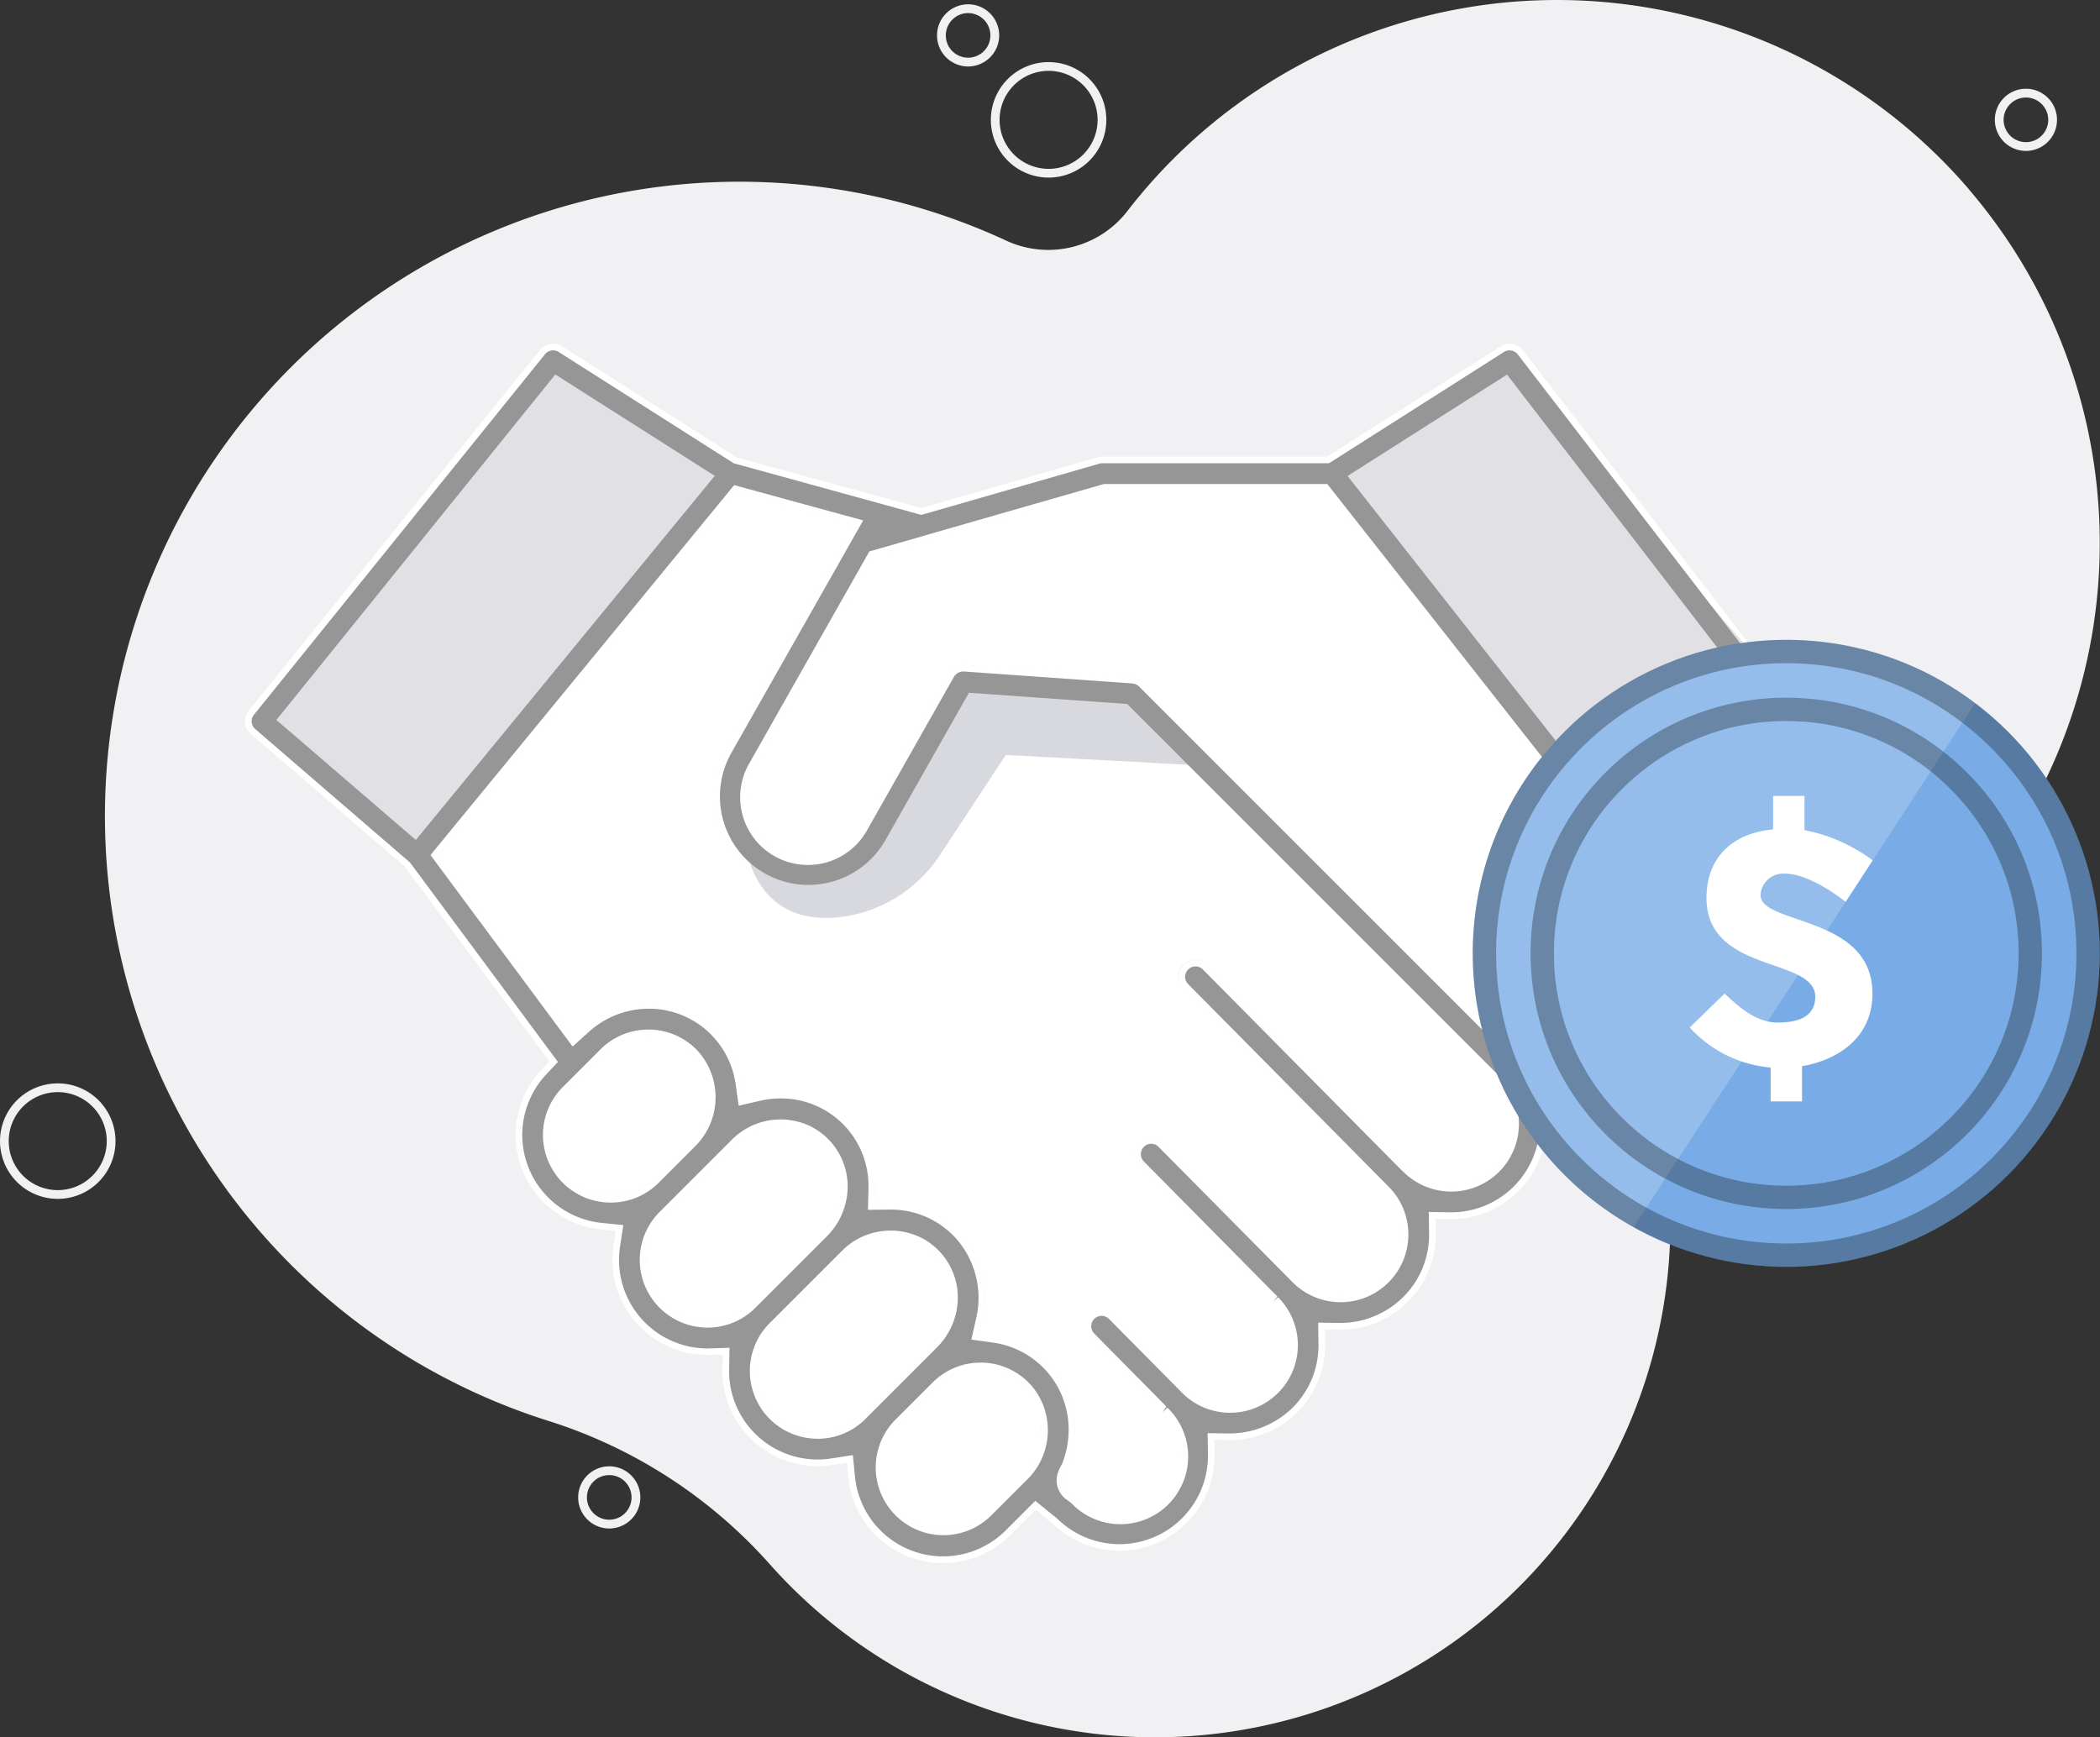
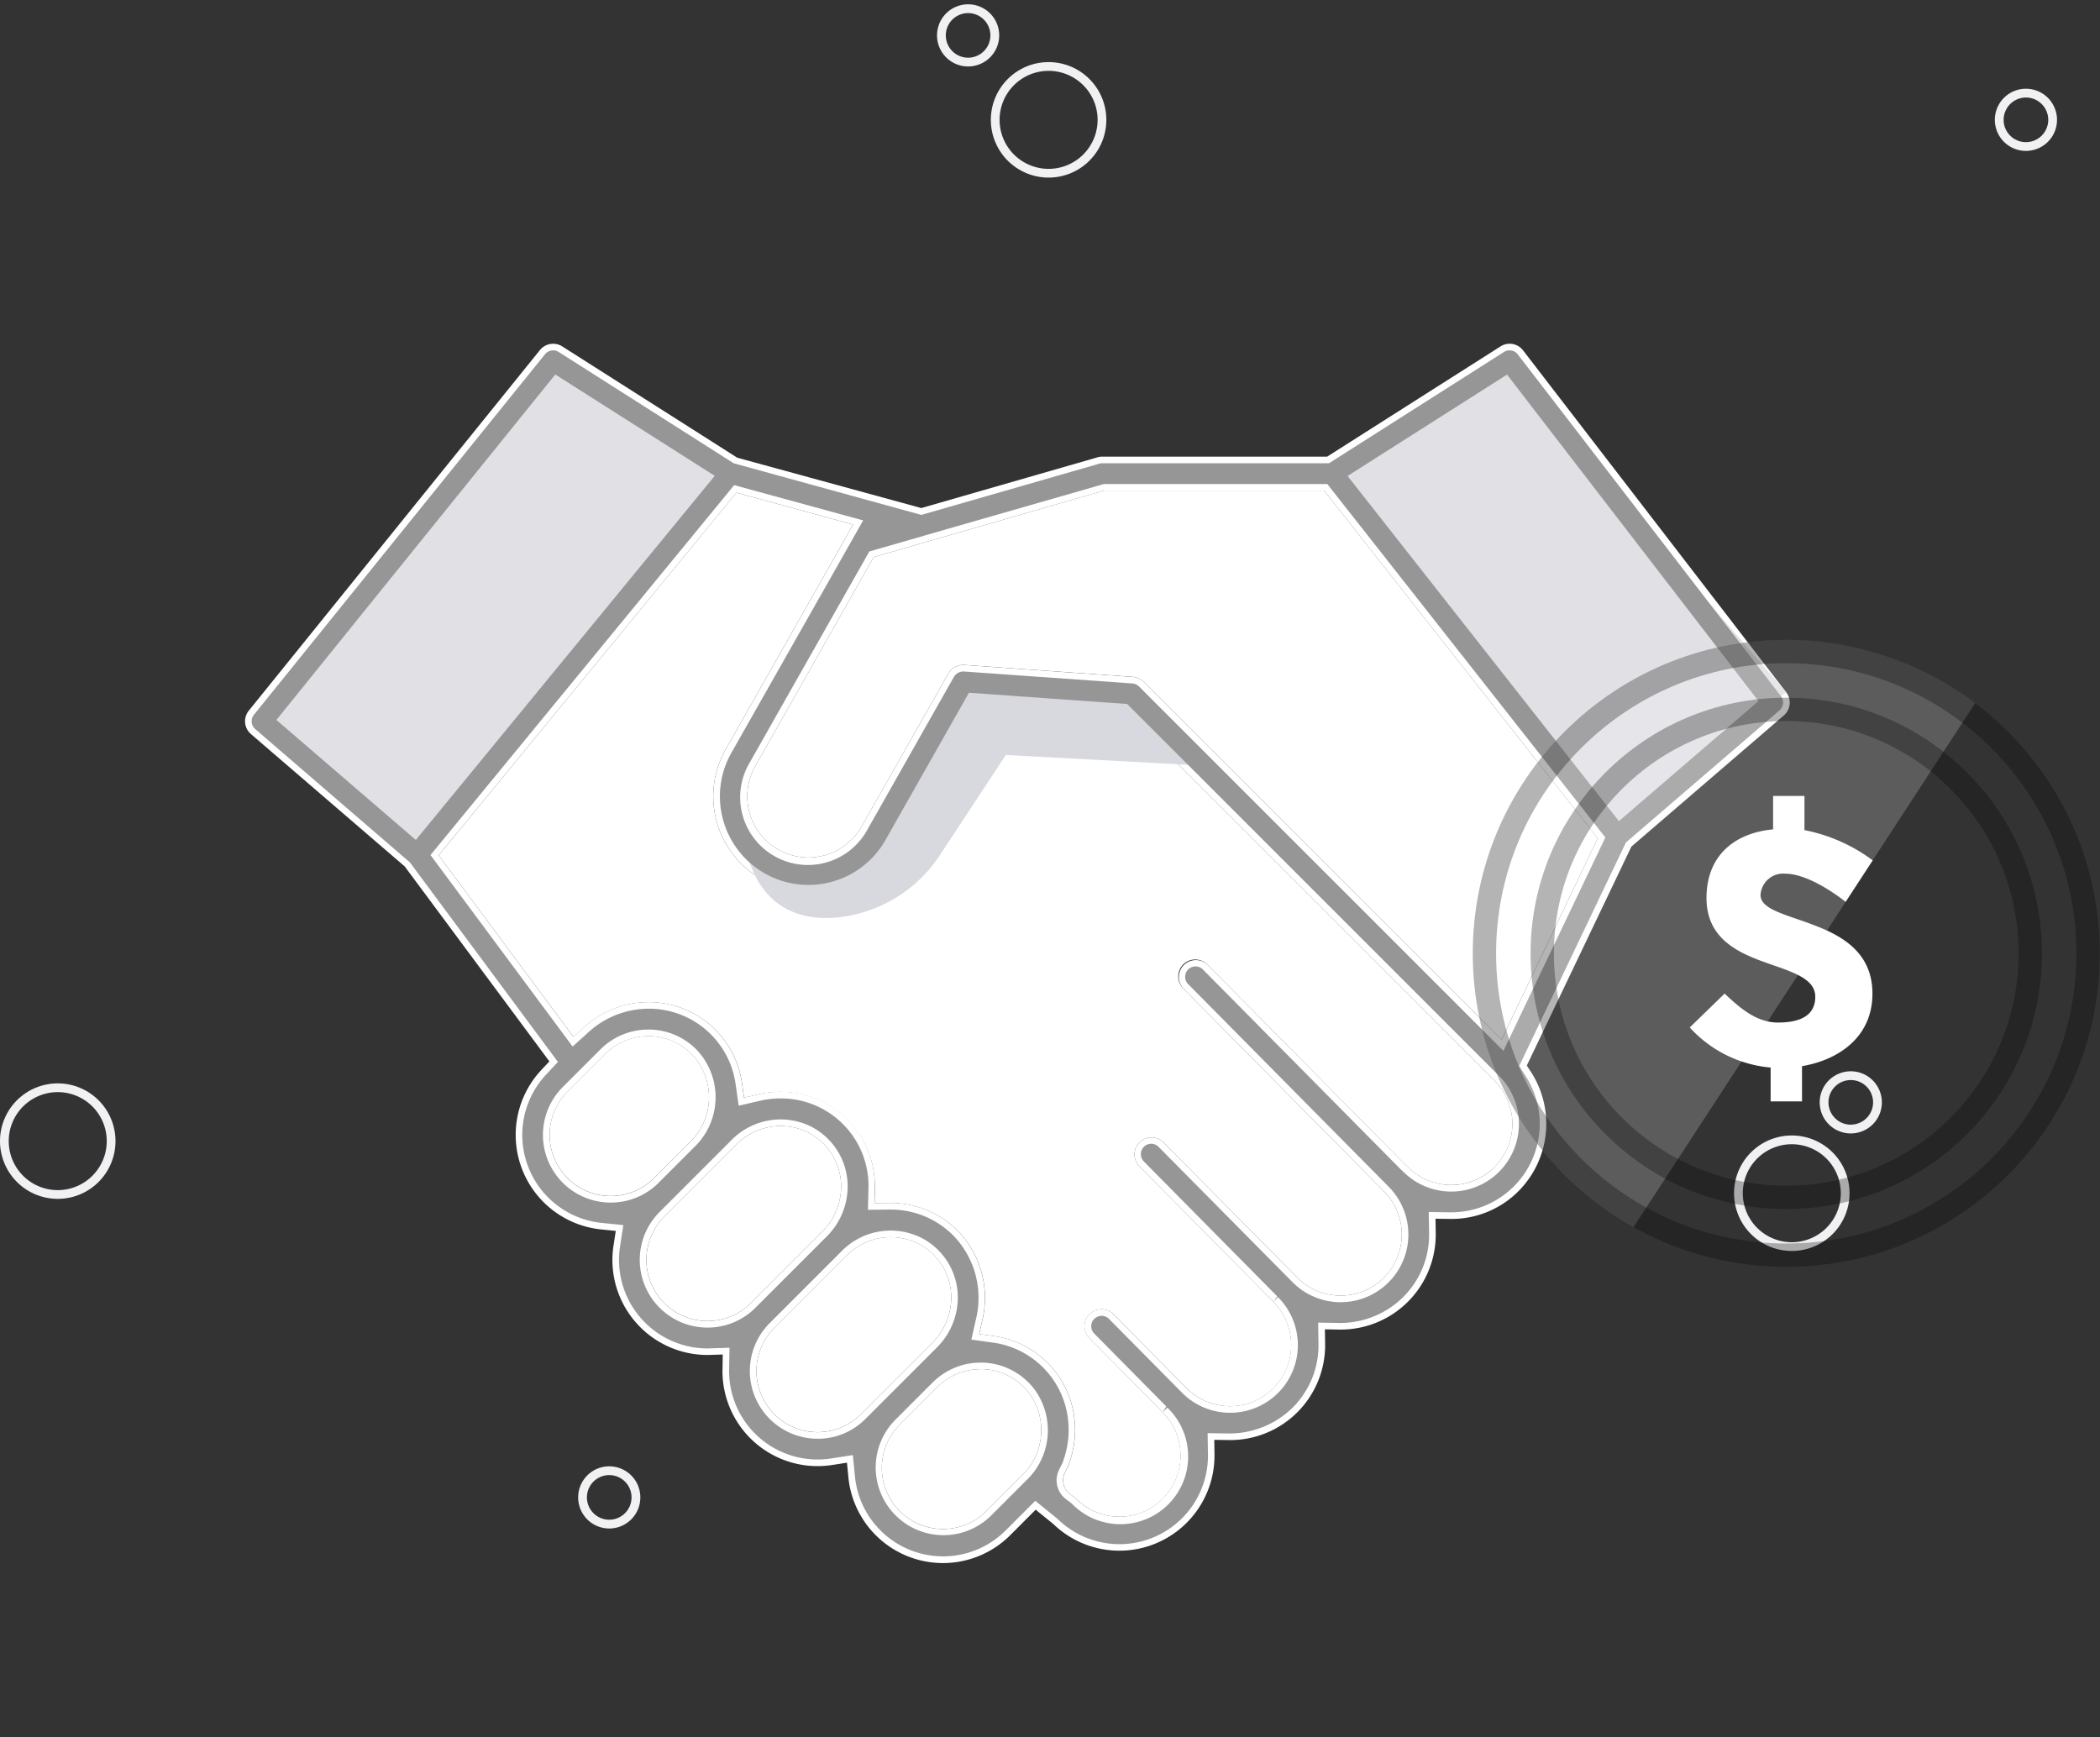
<svg xmlns="http://www.w3.org/2000/svg" width="179.989" height="148.917" viewBox="0 0 179.989 148.917">
  <rect x="0" y="0" width="179.989" height="148.917" fill="#333333" stroke="none" />
  <g id="Group_263548" data-name="Group 263548" transform="translate(-193.001 -3871.539)">
    <g id="Group_263590" data-name="Group 263590">
      <g id="Group_13695" data-name="Group 13695" transform="translate(193.001 3871.539)">
-         <path id="Path_8993" data-name="Path 8993" d="M687.088,796.319a46.524,46.524,0,0,0-72.141,1.939,8.569,8.569,0,0,1-10.409,2.46,54.368,54.368,0,1,0-39.145,101.206,42.453,42.453,0,0,1,19,12.342l.287.319a44.17,44.17,0,0,0,76.4-35.977,6.813,6.813,0,0,1,4.65-7.483,46.6,46.6,0,0,0,21.348-74.805Z" transform="translate(-518.355 -780.121)" fill="#f1f1f3" />
        <path id="Path_8994" data-name="Path 8994" d="M744.655,804.906a4.949,4.949,0,1,0-4.949-4.949,4.949,4.949,0,0,0,4.949,4.949Zm0-9.149a4.2,4.2,0,1,1-4.2,4.2,4.2,4.2,0,0,1,4.2-4.2h0Z" transform="translate(-654.781 -789.684)" fill="#f1f1f3" />
        <path id="Path_8995" data-name="Path 8995" d="M729.468,786.484a2.664,2.664,0,1,0-2.664-2.664A2.664,2.664,0,0,0,729.468,786.484Zm0-4.574a1.911,1.911,0,1,1-1.912,1.911,1.91,1.91,0,0,1,1.912-1.911Z" transform="translate(-646.492 -780.787)" fill="#f1f1f3" />
        <path id="Path_8996" data-name="Path 8996" d="M922.791,1052.305a4.949,4.949,0,1,0,4.949,4.949,4.95,4.95,0,0,0-4.949-4.949Zm0,9.149a4.2,4.2,0,1,1,4.2-4.2,4.2,4.2,0,0,1-4.2,4.2h0Z" transform="translate(-769.218 -954.977)" fill="#f1f1f3" />
        <path id="Path_8997" data-name="Path 8997" d="M507.157,1039.815a4.949,4.949,0,1,0,4.95,4.949,4.949,4.949,0,0,0-4.95-4.949Zm0,9.149a4.2,4.2,0,1,1,4.2-4.2,4.2,4.2,0,0,1-4.2,4.2Z" transform="translate(-502.208 -946.953)" fill="#f1f1f3" />
        <path id="Path_8998" data-name="Path 8998" d="M941.037,1036.916a2.664,2.664,0,1,0,2.664,2.663A2.664,2.664,0,0,0,941.037,1036.916Zm0,4.576a1.912,1.912,0,1,1,1.912-1.912h0a1.914,1.914,0,0,1-1.912,1.909Z" transform="translate(-782.408 -945.091)" fill="#f1f1f3" />
        <path id="Path_8999" data-name="Path 8999" d="M983.017,806.722a2.664,2.664,0,1,0-2.664-2.664A2.664,2.664,0,0,0,983.017,806.722Zm0-4.575a1.912,1.912,0,1,1-1.911,1.914h0a1.913,1.913,0,0,1,1.911-1.914Z" transform="translate(-809.377 -793.787)" fill="#f1f1f3" />
        <path id="Path_9000" data-name="Path 9000" d="M643.452,1131.611a2.664,2.664,0,1,0,2.664,2.664A2.664,2.664,0,0,0,643.452,1131.611Zm0,4.576a1.912,1.912,0,1,1,1.911-1.914h0A1.914,1.914,0,0,1,643.452,1136.187Z" transform="translate(-591.234 -1005.925)" fill="#f1f1f3" />
      </g>
      <g id="Group_263555" data-name="Group 263555" transform="translate(-185.1 3691.373)">
        <g id="Group_263553" data-name="Group 263553" transform="translate(399.099 209.627)">
          <g id="Group_263552" data-name="Group 263552">
            <g id="Group_263551" data-name="Group 263551">
              <path id="Path_100436" data-name="Path 100436" d="M531.192,239.5a1.455,1.455,0,0,1-.2,1.991l-13.068,11.244L508.962,271.5l.362.556a8.19,8.19,0,0,1-1.071,10.207,8.092,8.092,0,0,1-5.892,2.382l-1.224-.018.018,1.224a8.143,8.143,0,0,1-8.273,8.278l-1.224-.021.018,1.224A8.135,8.135,0,0,1,483.4,303.6l-1.224-.018.018,1.224a8.154,8.154,0,0,1-13.815,5.99l-1.511-1.226-2.181,2.184a8.147,8.147,0,0,1-13.872-4.961l-.121-1.253-1.242.193a8.15,8.15,0,0,1-9.428-8.052l.023-1.413-1.305.039a8.148,8.148,0,0,1-8.153-8.152,8.192,8.192,0,0,1,.1-1.248l.189-1.234-1.245-.126a8.144,8.144,0,0,1-5.124-13.68l.68-.723-12.4-16.713-13.176-11.341a1.447,1.447,0,0,1-.182-2.017l24.947-30.9a1.454,1.454,0,0,1,1.914-.313l15,9.539,15.774,4.315,15.051-4.333a1.5,1.5,0,0,1,.393-.074h19.34l14.856-9.447a1.45,1.45,0,0,1,1.936.338Zm-3.146.684-20.9-27.154-12.707,8.078,22.51,28.628Zm-13.007,11.836-23.446-29.8H472.72L457.54,226.6a.863.863,0,0,0-.09.029l-4.46,1.284-10.159,17.929a5.24,5.24,0,0,0,9.117,5.169L459.38,237.9a1.5,1.5,0,0,1,1.369-.736l14.453,1.026a1.425,1.425,0,0,1,.83.338.823.823,0,0,1,.1.084l30.669,30.67ZM506.193,280.2a5.247,5.247,0,0,0,0-7.41L474.453,241.05l-12.992-.921-6.981,12.317a8.154,8.154,0,0,1-9.742,3.689,7.923,7.923,0,0,1-.981-.411l-.027-.013c-.121-.06-.24-.124-.361-.193a8.155,8.155,0,0,1-3.075-11.111l10.926-19.276-10-2.735L415.7,253.48l11.546,15.557.968-.875a8.219,8.219,0,0,1,5.457-2.1c.037,0,.074,0,.113,0a8.064,8.064,0,0,1,7.9,6.91l.183,1.279,1.257-.29a8.077,8.077,0,0,1,9.956,8.1l-.028,1.229,1.229-.013c.084,0,.168,0,.25,0a8.085,8.085,0,0,1,5.81,2.547,8.25,8.25,0,0,1,1.967,7.426l-.287,1.258,1.279.179a8.062,8.062,0,0,1,6.867,6.939,8.345,8.345,0,0,1-.3,3.559c-.065.21-.134.432-.214.63-.021.05-.06.121-.1.2a3.939,3.939,0,0,0-.206.42,1.473,1.473,0,0,0,.509,1.83c.058.042.116.087.173.129a2.733,2.733,0,0,1,.307.243,5.241,5.241,0,0,0,7.405-7.42.783.783,0,0,1-.095-.1l-6.177-6.251a1.458,1.458,0,0,1,.011-2.06,1.5,1.5,0,0,1,1.031-.421,1.452,1.452,0,0,1,1.029.432l6.274,6.343a5.241,5.241,0,0,0,7.413-7.411,1.047,1.047,0,0,1-.1-.111l-.037-.048L475.74,280.12a1.457,1.457,0,0,1,2.07-2.05L489.3,289.682a5.238,5.238,0,0,0,7.41,0,5.242,5.242,0,0,0,0-7.41l-17.174-17.356a1.456,1.456,0,0,1,2.067-2.05L498.6,280.038l.1.085c.028.026.06.053.09.081a5.2,5.2,0,0,0,3.705,1.533h0A5.2,5.2,0,0,0,506.193,280.2Zm-40.453,26.384a5.364,5.364,0,0,0,.561-7.012,4.338,4.338,0,0,0-.345-.406,5.205,5.205,0,0,0-3.74-1.644c-.111,0-.219.006-.328.011l-.076.005a1.143,1.143,0,0,0-.14.008c-.135.01-.277.032-.42.055l-.086.013a5.246,5.246,0,0,0-2.287,1.052l-.018.013a.069.069,0,0,1-.016.013l-.079.066-.008.008c-.113.1-.219.193-.319.293l-3.22,3.223a5.24,5.24,0,0,0,7.411,7.411ZM459.568,292.2a5.192,5.192,0,0,0-2.514-5.3,5.312,5.312,0,0,0-6.335.831l-6.248,6.248a5.24,5.24,0,1,0,7.41,7.411l6.15-6.148A5.5,5.5,0,0,0,459.568,292.2Zm-9.426-9.608a5.2,5.2,0,0,0-2.9-5.417,5.315,5.315,0,0,0-5.958,1.029l-6.248,6.248a5.24,5.24,0,0,0,7.411,7.411l6.15-6.148A5.489,5.489,0,0,0,450.142,282.591Zm-36.467-31.232,24.849-30.271-12.7-8.075L402.577,241.8Zm23.606,26.664a5.35,5.35,0,0,0,.2-7.4,5.211,5.211,0,0,0-3.743-1.643c-.132,0-.266.005-.421.018-.04,0-.077,0-.111.005a5.232,5.232,0,0,0-2.848,1.159,5.087,5.087,0,0,0-.39.356l-3.223,3.223a5.24,5.24,0,0,0,7.411,7.41Z" transform="translate(-399.099 -209.627)" fill="#fff" />
-               <path id="Path_100437" data-name="Path 100437" d="M525.613,213.687l20.9,27.154-11.1,9.552-22.51-28.628Z" transform="translate(-417.57 -210.286)" fill="#fff" />
              <path id="Path_100438" data-name="Path 100438" d="M499.932,224.656l23.446,29.8-8.242,17.259-30.669-30.67a.823.823,0,0,0-.1-.084,1.425,1.425,0,0,0-.83-.338L469.089,239.6a1.5,1.5,0,0,0-1.369.736l-7.432,13.116a5.24,5.24,0,1,1-9.117-5.169l10.159-17.929,4.46-1.284a.863.863,0,0,1,.09-.029l15.18-4.383Z" transform="translate(-407.439 -212.067)" fill="#fff" />
              <path id="Path_100439" data-name="Path 100439" d="M509.413,275.267a5.24,5.24,0,0,1-3.706,8.943h0A5.2,5.2,0,0,1,502,282.677c-.029-.029-.061-.055-.09-.081l-.1-.085-16.992-17.172a1.456,1.456,0,1,0-2.067,2.05l17.174,17.356a5.239,5.239,0,0,1-3.7,8.946,5.185,5.185,0,0,1-3.705-1.536l-11.494-11.612a1.457,1.457,0,0,0-2.07,2.05l11.359,11.475.037.048a1.047,1.047,0,0,0,.1.111,5.241,5.241,0,0,1-7.413,7.411l-6.274-6.343a1.452,1.452,0,0,0-1.029-.432,1.5,1.5,0,0,0-1.031.421,1.458,1.458,0,0,0-.011,2.06l6.177,6.251a.779.779,0,0,0,.095.1,5.241,5.241,0,1,1-7.405,7.42,2.734,2.734,0,0,0-.307-.243c-.058-.042-.116-.087-.173-.129a1.473,1.473,0,0,1-.509-1.83,3.939,3.939,0,0,1,.206-.42c.039-.076.079-.147.1-.2.08-.2.148-.42.214-.63a8.345,8.345,0,0,0,.3-3.559,8.062,8.062,0,0,0-6.867-6.939l-1.279-.179.287-1.258a8.25,8.25,0,0,0-1.967-7.426,8.085,8.085,0,0,0-5.81-2.547c-.082,0-.167,0-.25,0l-1.229.013.028-1.229a8.124,8.124,0,0,0-9.956-8.1l-1.257.29-.183-1.279a8.064,8.064,0,0,0-7.9-6.91c-.039,0-.076,0-.113,0a8.219,8.219,0,0,0-5.457,2.1l-.968.875L418.92,255.954l25.514-31.084,10,2.735-10.926,19.276a8.155,8.155,0,0,0,3.075,11.111c.121.069.24.132.361.193l.027.013a7.926,7.926,0,0,0,.981.411,8.154,8.154,0,0,0,9.742-3.689l6.981-12.317,12.992.921Z" transform="translate(-402.316 -212.101)" fill="#fff" />
              <path id="Path_100440" data-name="Path 100440" d="M476.876,316.6a5.364,5.364,0,0,1-.561,7.012l-3.11,3.11a5.218,5.218,0,0,1-3.706,1.532,5.239,5.239,0,0,1-3.705-8.943l3.22-3.223c.1-.1.206-.2.319-.293l.008-.008.079-.066a.069.069,0,0,0,.016-.013l.018-.013a5.246,5.246,0,0,1,2.287-1.052l.086-.013c.142-.023.285-.045.42-.055a1.143,1.143,0,0,1,.14-.008l.076-.005c.108-.005.216-.008.328-.011a5.205,5.205,0,0,1,3.74,1.644A4.333,4.333,0,0,1,476.876,316.6Z" transform="translate(-409.675 -226.657)" fill="#fff" />
              <path id="Path_100441" data-name="Path 100441" d="M465.547,301.734a5.192,5.192,0,0,1,2.514,5.3,5.5,5.5,0,0,1-1.535,3.041l-6.15,6.148a5.24,5.24,0,1,1-7.41-7.411l6.248-6.248A5.312,5.312,0,0,1,465.547,301.734Z" transform="translate(-407.592 -224.464)" fill="#fff" />
              <path id="Path_100442" data-name="Path 100442" d="M453.909,290.164a5.2,5.2,0,0,1,2.9,5.417,5.49,5.49,0,0,1-1.543,3.122l-6.15,6.148a5.24,5.24,0,0,1-7.411-7.411l6.248-6.248A5.315,5.315,0,0,1,453.909,290.164Z" transform="translate(-405.765 -222.618)" fill="#fff" />
              <path id="Path_100443" data-name="Path 100443" d="M439.2,221.744l-24.849,30.271-11.1-9.555L426.5,213.668Z" transform="translate(-399.773 -210.283)" fill="#fff" />
              <path id="Path_100444" data-name="Path 100444" d="M442.542,282.118a5.35,5.35,0,0,1-.2,7.4l-3.125,3.125a5.24,5.24,0,0,1-7.411-7.41l3.223-3.223a5.093,5.093,0,0,1,.39-.356,5.232,5.232,0,0,1,2.848-1.159c.034,0,.071-.005.111-.005.155-.013.29-.018.421-.018A5.211,5.211,0,0,1,442.542,282.118Z" transform="translate(-404.159 -221.126)" fill="#fff" />
            </g>
          </g>
        </g>
-         <path id="Path_100445" data-name="Path 100445" d="M524.782,211.716,509.715,220.8l24.355,30.9,15.076-11.86Z" transform="translate(-17.953 -0.339)" fill="#e0e0e5" />
+         <path id="Path_100445" data-name="Path 100445" d="M524.782,211.716,509.715,220.8l24.355,30.9,15.076-11.86" transform="translate(-17.953 -0.339)" fill="#e0e0e5" />
        <path id="Path_100446" data-name="Path 100446" d="M425.492,211.716l-24.681,30.547,13.622,11.971L441.059,220.8Z" transform="translate(-0.278 -0.339)" fill="#e0e0e5" />
        <path id="Path_100447" data-name="Path 100447" d="M450.128,256.9s.115,8.1,7.946,7.451A11.975,11.975,0,0,0,467,258.909l5.588-8.492,16.107.867-5.573-5.886L468.8,243.747,461.968,256.9l-1.536,1.835a5.816,5.816,0,0,1-6.389,1.753l-1.23-.432Z" transform="translate(-8.282 -5.538)" fill="#d8d9df" />
        <path id="Path_100448" data-name="Path 100448" d="M530.855,239.953l-22.557-29.3a.888.888,0,0,0-1.183-.207l-14.995,9.536h-19.5a1.1,1.1,0,0,0-.235.052l-15.205,4.377-16.083-4.425-15-9.54a.888.888,0,0,0-1.171.192l-24.948,30.9a.885.885,0,0,0,.111,1.233L413.347,254.2,426.031,271.3l-1,1.068a7.578,7.578,0,0,0,4.768,12.731l1.838.185-.281,1.826a7.661,7.661,0,0,0-.089,1.16,7.588,7.588,0,0,0,7.587,7.587l1.882-.059L440.7,297.8a7.586,7.586,0,0,0,8.776,7.483l1.834-.284.18,1.846a7.588,7.588,0,0,0,12.911,4.617l2.542-2.543,1.906,1.545a7.584,7.584,0,0,0,12.894-5.539l-.029-1.807,1.807.028A7.741,7.741,0,0,0,489,300.932a7.534,7.534,0,0,0,2.217-5.481l-.028-1.807,1.807.029a7.686,7.686,0,0,0,5.483-2.221,7.523,7.523,0,0,0,2.217-5.484l-.029-1.807,1.807.028h.1a7.58,7.58,0,0,0,6.379-11.714l-.534-.824,9.147-19.159,13.159-11.322A.891.891,0,0,0,530.855,239.953ZM401.9,241.986l23.906-29.613,13.665,8.69-25.619,31.21Zm28.659,41.369a5.8,5.8,0,0,1-4.106-9.909l3.223-3.223c.126-.127.274-.262.431-.392a5.807,5.807,0,0,1,3.157-1.284l.134-.009c.157-.011.3-.017.452-.015A5.773,5.773,0,0,1,438,270.34a5.918,5.918,0,0,1-.212,8.192l-3.125,3.125A5.764,5.764,0,0,1,430.561,283.355Zm8.291,10.716a5.806,5.806,0,0,1-4.106-9.911l6.248-6.248a5.893,5.893,0,0,1,6.6-1.138,5.761,5.761,0,0,1,3.216,6,6.047,6.047,0,0,1-1.7,3.447l-6.15,6.149A5.774,5.774,0,0,1,438.852,294.071Zm9.435,9.526a5.806,5.806,0,0,1-4.106-9.911l6.248-6.248a5.885,5.885,0,0,1,7.021-.918,5.754,5.754,0,0,1,2.786,5.873,6.049,6.049,0,0,1-1.695,3.355l-6.148,6.149A5.766,5.766,0,0,1,448.287,303.6Zm17.96,3.5h0l-3.109,3.109a5.806,5.806,0,0,1-8.209-8.212l3.221-3.223q.166-.165.35-.322l.1-.082a5.894,5.894,0,0,1,2.573-1.195l.1-.016c.148-.027.306-.048.457-.061.06-.006.115-.008.172-.01.183-.01.3-.014.421-.014a5.773,5.773,0,0,1,4.152,1.819,5.361,5.361,0,0,1,.385.453A5.925,5.925,0,0,1,466.247,307.1ZM506.7,280.714a5.811,5.811,0,0,1-8.21,0l-.165-.147-17.015-17.192a.879.879,0,0,0-.627-.262h-.005a.891.891,0,0,0-.89.884.889.889,0,0,0,.258.632l17.175,17.354a5.806,5.806,0,0,1-8.212,8.211l-11.5-11.616a.886.886,0,0,0-.627-.264h0a.891.891,0,0,0-.633,1.517L487.688,291.4l-.343.462h0l.4-.4a5.8,5.8,0,0,1-4.1,9.908h0a5.768,5.768,0,0,1-4.106-1.7l-6.277-6.343a.885.885,0,0,0-.628-.264.938.938,0,0,0-.631.257.892.892,0,0,0-.008,1.259l6.179,6.252-.309.5h0l.4-.4a5.806,5.806,0,1,1-8.2,8.219,2.175,2.175,0,0,0-.24-.188l-.185-.137a2.026,2.026,0,0,1-.688-2.493,4.99,4.99,0,0,1,.229-.47c.033-.061.061-.111.076-.147.072-.179.137-.388.2-.584a7.8,7.8,0,0,0,.28-3.315,7.493,7.493,0,0,0-6.386-6.454l-1.887-.263.421-1.859a7.681,7.681,0,0,0-1.826-6.913,7.53,7.53,0,0,0-5.408-2.372c-.077,0-.153,0-.23,0l-1.818.019.042-1.813a7.493,7.493,0,0,0-7.428-7.733,7.722,7.722,0,0,0-1.835.194l-1.857.43-.271-1.887a7.5,7.5,0,0,0-7.352-6.428h-.106a7.67,7.67,0,0,0-5.076,1.949l-1.432,1.293-12.18-16.412.28-.342,25.748-31.367,11.057,3.024L440.9,244.8a7.587,7.587,0,0,0,2.862,10.341c.111.064.223.123.337.18a7.811,7.811,0,0,0,.937.395,7.586,7.586,0,0,0,9.066-3.435l7.156-12.626,13.559.961.149.148L506.7,272.5A5.817,5.817,0,0,1,506.7,280.714Zm.369-10.362-31.235-31.235a.93.93,0,0,0-.565-.258l-14.454-1.026a.949.949,0,0,0-.838.45L452.549,251.4a5.806,5.806,0,1,1-10.1-5.727l10.272-18.13L457.4,226.2a.7.7,0,0,1,.075-.027l15.35-4.409h19.147l23.832,30.295Zm9.9-19.694-23.26-29.583,13.668-8.692L528.93,240.37Z" transform="translate(-0.11 -0.11)" fill="#969696" />
        <g id="Group_263563" data-name="Group 263563">
-           <circle id="Ellipse_3419" data-name="Ellipse 3419" cx="26.871" cy="26.871" r="26.871" transform="translate(504.329 235.011)" fill="#79ace6" />
          <path id="Path_100449" data-name="Path 100449" d="M567.777,245.355,538.5,290.268a26.871,26.871,0,1,1,29.281-44.913Z" transform="translate(-20.387 -4.918)" fill="#fff" opacity="0.2" />
          <g id="Group_263554" data-name="Group 263554" transform="translate(522.927 248.389)">
            <path id="Path_100450" data-name="Path 100450" d="M549.905,272.843c1.166,1.076,2.63,2.48,4.572,2.48,2.3,0,3.2-.867,3.2-2.212,0-1.7-2.33-2.212-4.662-3.079s-4.662-2.151-4.662-5.379c0-3.675,2.451-5.587,5.708-5.887V255.9h2.689v2.929a14.393,14.393,0,0,1,5.848,2.592l-2.32,3.557c-1.255-.986-3.468-2.413-5.172-2.413a1.94,1.94,0,0,0-2.121,1.823c0,1.285,2.331,1.7,4.691,2.63,2.421.926,4.9,2.391,4.9,5.828,0,3.705-2.869,5.677-6.036,6.216v3.018h-2.69v-2.9a10.589,10.589,0,0,1-6.933-3.436Z" transform="translate(-546.917 -255.899)" fill="#fff" />
          </g>
          <g id="Ellipse_3420" data-name="Ellipse 3420" transform="translate(504.329 235.011)" fill="none" stroke="#030504" stroke-miterlimit="10" stroke-width="2" opacity="0.3">
            <circle cx="26.871" cy="26.871" r="26.871" stroke="none" />
            <circle cx="26.871" cy="26.871" r="25.871" fill="none" />
          </g>
          <g id="Path_100460" data-name="Path 100460" transform="translate(509.285 239.968)" fill="none" opacity="0.3">
            <path d="M21.914,0A21.914,21.914,0,1,1,0,21.914,21.914,21.914,0,0,1,21.914,0Z" stroke="none" />
            <path d="M 21.914 2 C 19.225 2 16.617 2.526 14.163 3.564 C 11.792 4.567 9.662 6.003 7.833 7.833 C 6.003 9.662 4.567 11.792 3.564 14.163 C 2.526 16.617 2 19.225 2 21.914 C 2 24.604 2.526 27.212 3.564 29.665 C 4.567 32.037 6.003 34.167 7.833 35.996 C 9.662 37.826 11.792 39.262 14.163 40.265 C 16.617 41.303 19.225 41.829 21.914 41.829 C 24.604 41.829 27.212 41.303 29.665 40.265 C 32.037 39.262 34.167 37.826 35.996 35.996 C 37.826 34.167 39.262 32.037 40.265 29.665 C 41.303 27.212 41.829 24.604 41.829 21.914 C 41.829 19.225 41.303 16.617 40.265 14.163 C 39.262 11.792 37.826 9.662 35.996 7.833 C 34.167 6.003 32.037 4.567 29.665 3.564 C 27.212 2.526 24.604 2 21.914 2 M 21.914 0 C 34.017 0 43.829 9.811 43.829 21.914 C 43.829 34.017 34.017 43.829 21.914 43.829 C 9.811 43.829 0 34.017 0 21.914 C 0 9.811 9.811 0 21.914 0 Z" stroke="none" fill="#030504" />
          </g>
        </g>
      </g>
    </g>
  </g>
</svg>